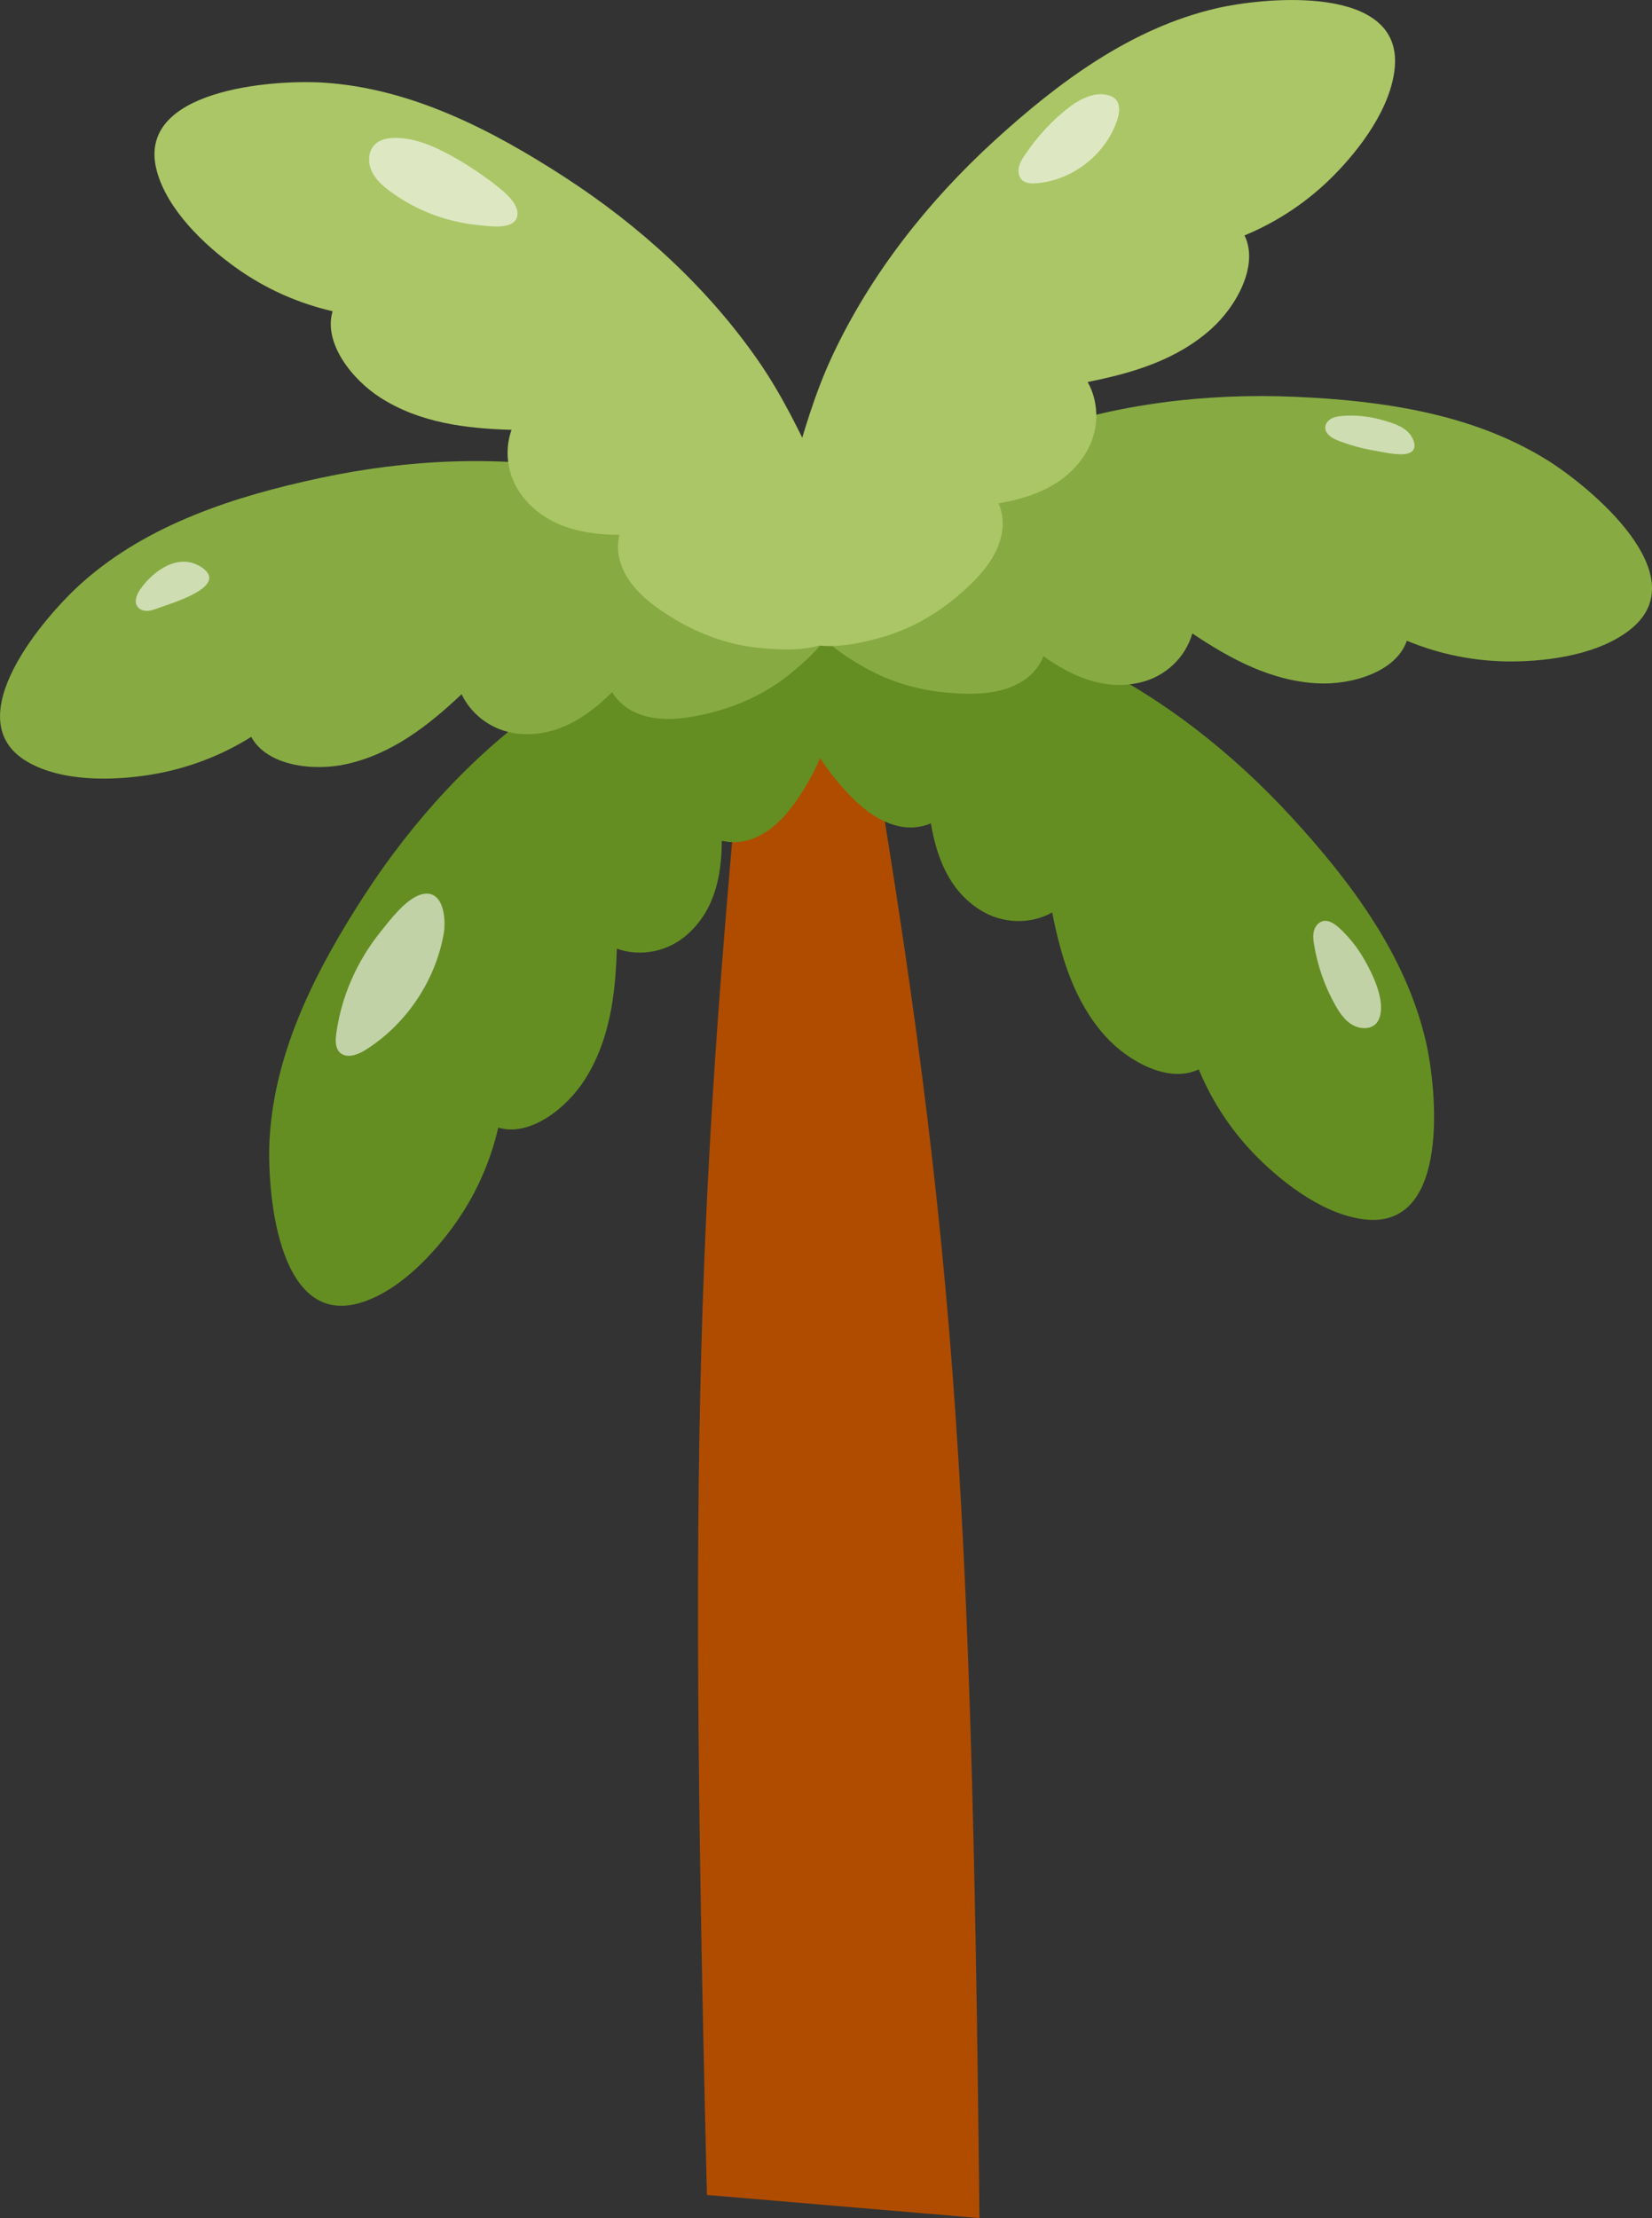
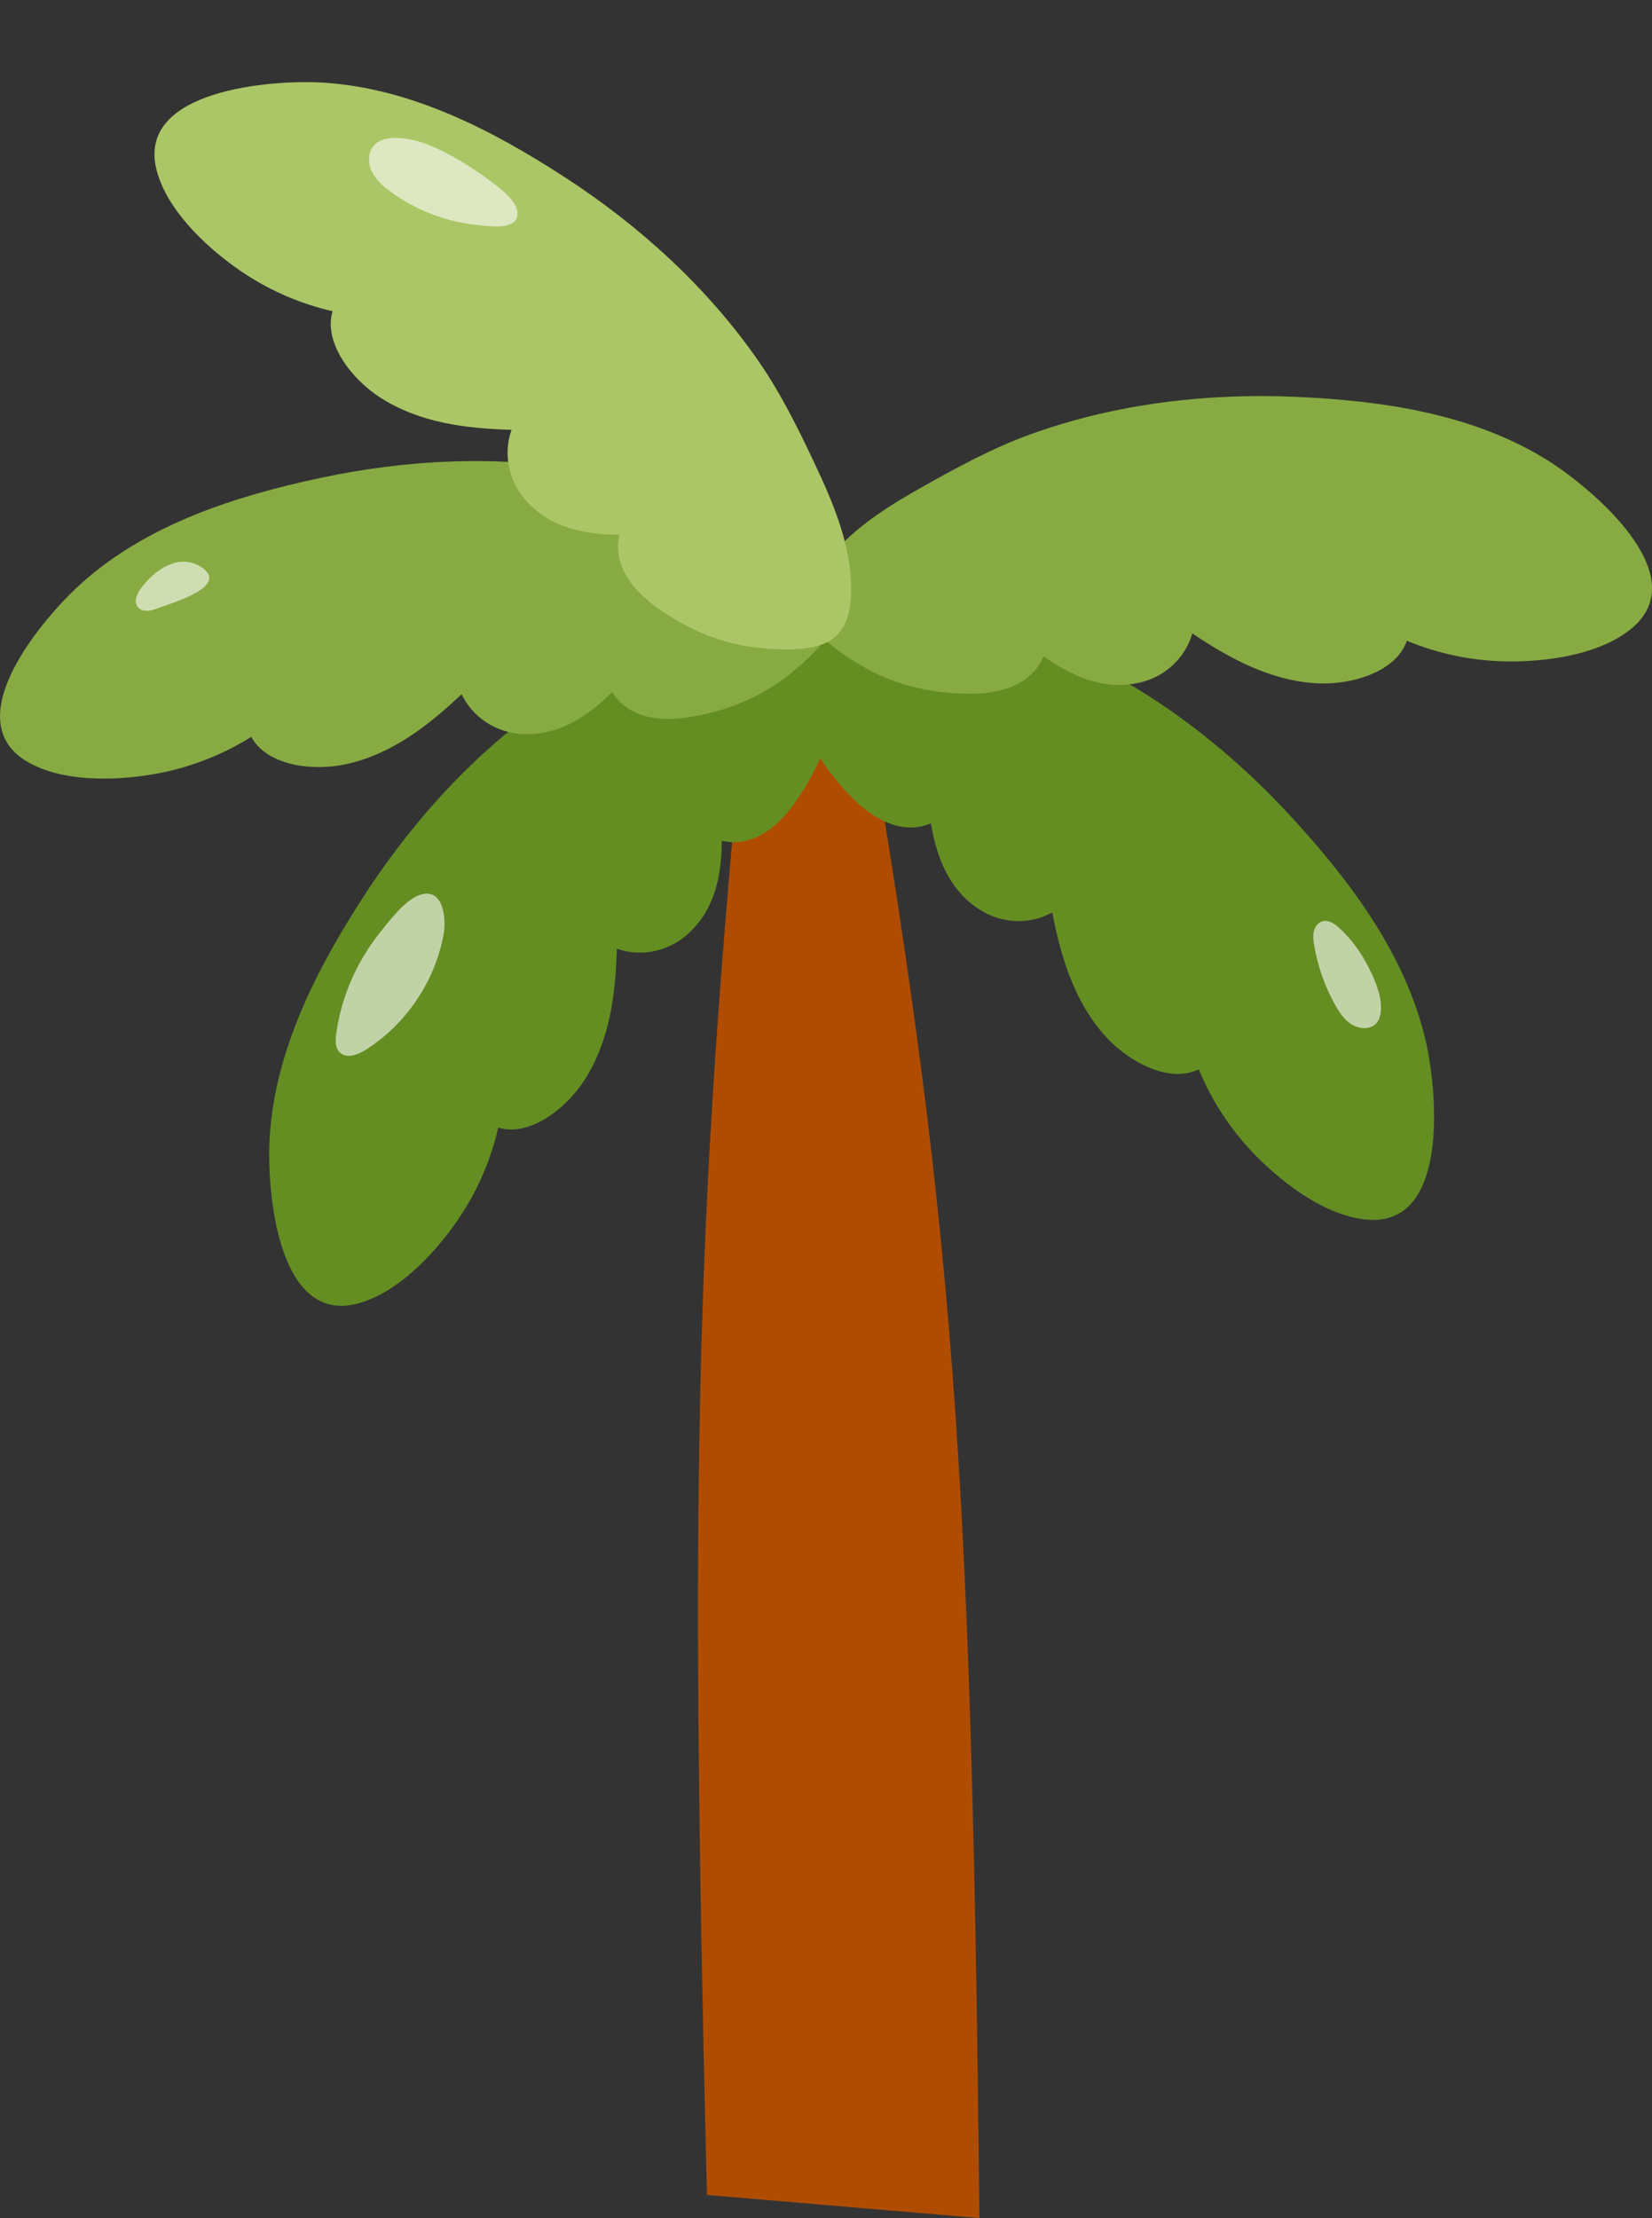
<svg xmlns="http://www.w3.org/2000/svg" viewBox="0 0 568.93 763.76">
  <rect x="0" y="0" width="568.93" height="763.76" fill="#333333" stroke="none" />
  <defs>
    <style>
      .cls-1 {
        fill: #fff;
        mix-blend-mode: soft-light;
        opacity: .6;
      }

      .cls-2 {
        fill: #648e22;
      }

      .cls-3 {
        isolation: isolate;
      }

      .cls-4 {
        fill: #87ab42;
      }

      .cls-5 {
        fill: #abc666;
      }

      .cls-6 {
        fill: #b04c00;
      }
    </style>
  </defs>
  <g class="cls-3">
    <g id="Calque_2">
      <g id="Calque_1-2" data-name="Calque_1">
        <g>
          <path class="cls-6" d="M260.09,204.69c-19.19,197.84-23.51,270.55-16.63,551.11l93.85,7.96c-2.9-277.74-9.67-351.58-46.15-561.65l-31.08,2.58Z" />
          <g>
            <path class="cls-2" d="M271.49,209.89c-15.57-1.35-31.02,4.73-44.86,11.18-12.89,6.01-26.11,12.4-37.83,20.52-25.42,17.6-46.71,41.05-63.47,66.92-16.17,24.96-30.57,52.83-32.45,83.04-1.09,17.48,2.38,64.68,30.28,57.31,13.41-3.55,25.59-16.3,33.38-27.19,7.22-10.09,12.29-21.39,15.05-33.38,10.94,3.26,23.55-6.72,29.79-16.51,8.66-13.58,10.59-29.37,11.05-45.11,8.05,2.87,17.52,1.16,24.39-5,9.39-8.41,11.7-20.24,11.76-32.17,2.96.7,6.15.69,9.26-.24,9.15-2.75,15.24-11.16,19.92-18.99,5.18-8.67,8.69-18.46,9.72-28.53.66-6.4,1.03-13.21-.39-19.54-1.8-8.03-7.62-11.61-15.61-12.3Z" />
            <path class="cls-2" d="M271.48,223.49c-.35,6.48,1.14,13.13,2.84,19.34,2.69,9.76,7.76,18.84,14.3,26.53,5.91,6.95,13.31,14.24,22.78,15.44,3.22.41,6.36-.11,9.17-1.29,2.03,11.75,6.26,23.04,16.91,29.78,7.8,4.94,17.42,5.06,24.88.9,3.06,15.45,7.57,30.7,18.36,42.66,7.77,8.62,21.86,16.38,32.11,11.36,4.7,11.37,11.57,21.68,20.36,30.44,9.48,9.45,23.61,20.02,37.42,21.3,28.74,2.66,24.36-44.46,20.39-61.52-6.85-29.48-25.65-54.6-45.72-76.54-20.81-22.75-45.68-42.36-73.66-55.52-12.9-6.07-26.99-10.19-40.7-13.98-14.72-4.08-30.96-7.51-46.09-3.61-7.77,2-12.92,6.5-13.37,14.71Z" />
          </g>
          <g>
            <path class="cls-4" d="M283.29,198.22c-10.06-11.96-25.27-18.59-39.62-23.82-13.37-4.87-27.23-9.69-41.25-12.24-30.41-5.53-62.06-4-92.2,2.44-29.08,6.21-58.97,15.74-81.66,35.78-13.13,11.59-44.06,47.42-19.11,61.93,11.99,6.98,29.62,6.57,42.83,4.38,12.24-2.03,23.82-6.44,34.25-12.96,5.43,10.04,21.41,11.9,32.73,9.39,15.73-3.48,28.26-13.27,39.71-24.08,3.66,7.72,11.57,13.21,20.78,13.71,12.59.69,22.59-6.04,31.06-14.43,1.6,2.59,3.86,4.83,6.72,6.37,8.41,4.53,18.67,2.88,27.51.66,9.8-2.47,19.2-6.91,27.05-13.3,4.99-4.06,10.07-8.61,13.54-14.09,4.4-6.95,2.82-13.6-2.34-19.74Z" />
            <path class="cls-4" d="M282.2,218.24c4.33,4.83,10.09,8.48,15.69,11.66,8.8,5,18.81,7.83,28.88,8.65,9.09.74,19.48.66,27.03-5.19,2.56-1.99,4.42-4.57,5.57-7.39,9.74,6.88,20.72,11.87,33.02,9.1,9.01-2.02,15.9-8.74,18.23-16.96,13.08,8.76,27.06,16.35,43.15,17.19,11.59.6,27.04-3.87,30.73-14.67,11.36,4.71,23.51,7.15,35.92,7.13,13.39-.02,30.85-2.54,41.52-11.4,22.2-18.44-14.22-48.66-29.08-57.92-25.69-16.01-56.75-20.47-86.45-21.79-30.8-1.37-62.26,2.35-91.34,12.83-13.41,4.83-26.29,11.88-38.67,18.89-13.29,7.52-27.2,16.58-35.14,30.04-4.08,6.91-4.54,13.73.95,19.85Z" />
          </g>
          <g>
            <path class="cls-5" d="M292.94,207.06c1.35-15.57-4.73-31.02-11.18-44.86-6.01-12.89-12.4-26.11-20.52-37.83-17.6-25.42-41.05-46.71-66.92-63.47-24.96-16.17-52.83-30.57-83.04-32.45-17.48-1.09-64.68,2.38-57.31,30.28,3.55,13.41,16.3,25.59,27.19,33.39,10.09,7.22,21.39,12.29,33.38,15.05-3.26,10.94,6.72,23.55,16.51,29.79,13.58,8.66,29.37,10.59,45.11,11.05-2.87,8.05-1.16,17.52,5,24.39,8.41,9.39,20.25,11.7,32.17,11.76-.7,2.96-.69,6.15.25,9.25,2.75,9.15,11.16,15.24,18.99,19.92,8.67,5.18,18.46,8.69,28.53,9.72,6.4.66,13.21,1.03,19.54-.39,8.03-1.8,11.61-7.62,12.3-15.61Z" />
-             <path class="cls-5" d="M283.88,222.41c6.48.35,13.13-1.14,19.34-2.84,9.76-2.69,18.84-7.76,26.53-14.3,6.95-5.91,14.24-13.31,15.44-22.78.41-3.22-.11-6.36-1.29-9.17,11.75-2.03,23.04-6.26,29.78-16.91,4.94-7.8,5.06-17.42.9-24.88,15.45-3.06,30.69-7.57,42.66-18.36,8.62-7.77,16.38-21.86,11.36-32.11,11.37-4.7,21.68-11.57,30.44-20.36,9.45-9.48,20.02-23.61,21.3-37.42,2.66-28.74-44.46-24.36-61.52-20.39-29.48,6.85-54.6,25.65-76.54,45.72-22.75,20.81-42.36,45.68-55.52,73.66-6.07,12.9-10.19,26.99-13.98,40.7-4.08,14.72-7.51,30.96-3.61,46.09,2,7.77,6.5,12.92,14.71,13.37Z" />
          </g>
          <g>
            <path class="cls-1" d="M155.54,53.7c-5.88-3.26-12.25-6.07-18.97-6.22-2.7-.06-5.62.41-7.53,2.33-2.27,2.29-2.41,6.09-1.08,9.03,1.33,2.94,3.84,5.16,6.44,7.08,8.89,6.58,19.61,10.61,30.61,11.62,3.36.31,11.66,1.69,13.03-2.74,1.18-3.81-3.41-7.91-5.95-9.97-5.17-4.18-10.73-7.91-16.55-11.14Z" />
            <path class="cls-1" d="M48.4,202.79c-1.29,1.81-2.34,4.34-1.03,6.13.75,1.03,2.11,1.46,3.39,1.42,1.27-.05,2.49-.5,3.69-.95,3.88-1.46,24.79-7.39,15.06-13.99-7.79-5.28-16.52.95-21.1,7.38Z" />
            <path class="cls-1" d="M115.79,356.04c-.29,2.21-.38,4.75,1.2,6.32,2.29,2.28,6.17.89,8.9-.83,13.98-8.82,23.99-23.68,26.91-39.94.92-5.13-.02-15.78-7.77-13.59-5.27,1.49-10.89,9-14.16,13.09-8.02,10.03-13.38,22.21-15.08,34.96Z" />
-             <path class="cls-1" d="M352.91,53.42c-.89,1.32-1.74,2.72-2.05,4.28-.31,1.56.03,3.34,1.23,4.39,1.25,1.09,3.08,1.15,4.74,1.03,11.66-.89,22.46-8.78,27.06-19.5,1.71-3.98,3.09-9.4-2.27-10.86-4.48-1.22-9.54,1.27-13.01,3.88-6.12,4.59-11.45,10.44-15.69,16.79Z" />
-             <path class="cls-1" d="M462.3,143.23c-1.28.1-2.59.27-3.73.87-1.14.6-2.08,1.71-2.16,2.99-.13,2.32,2.35,3.82,4.51,4.66,4.2,1.62,8.56,2.8,13,3.51,2.92.47,9.34,2.11,12,.43,2.19-1.39.99-4.38-.24-6.03-2.11-2.84-6.1-4-9.34-4.95-4.54-1.33-9.33-1.85-14.05-1.49Z" />
+             <path class="cls-1" d="M352.91,53.42Z" />
            <path class="cls-1" d="M461.22,319.54c-1.6-1.47-3.69-2.91-5.78-2.32-1.53.43-2.59,1.9-2.96,3.45-.37,1.55-.17,3.17.09,4.74,1.2,7.2,3.65,14.19,7.21,20.56,1.8,3.23,4.18,6.71,7.95,7.75,2.83.78,5.87.13,7.12-2.72,2.65-6.04-2.16-15.7-5.13-20.84-2.28-3.94-5.14-7.54-8.49-10.62Z" />
          </g>
        </g>
      </g>
    </g>
  </g>
</svg>